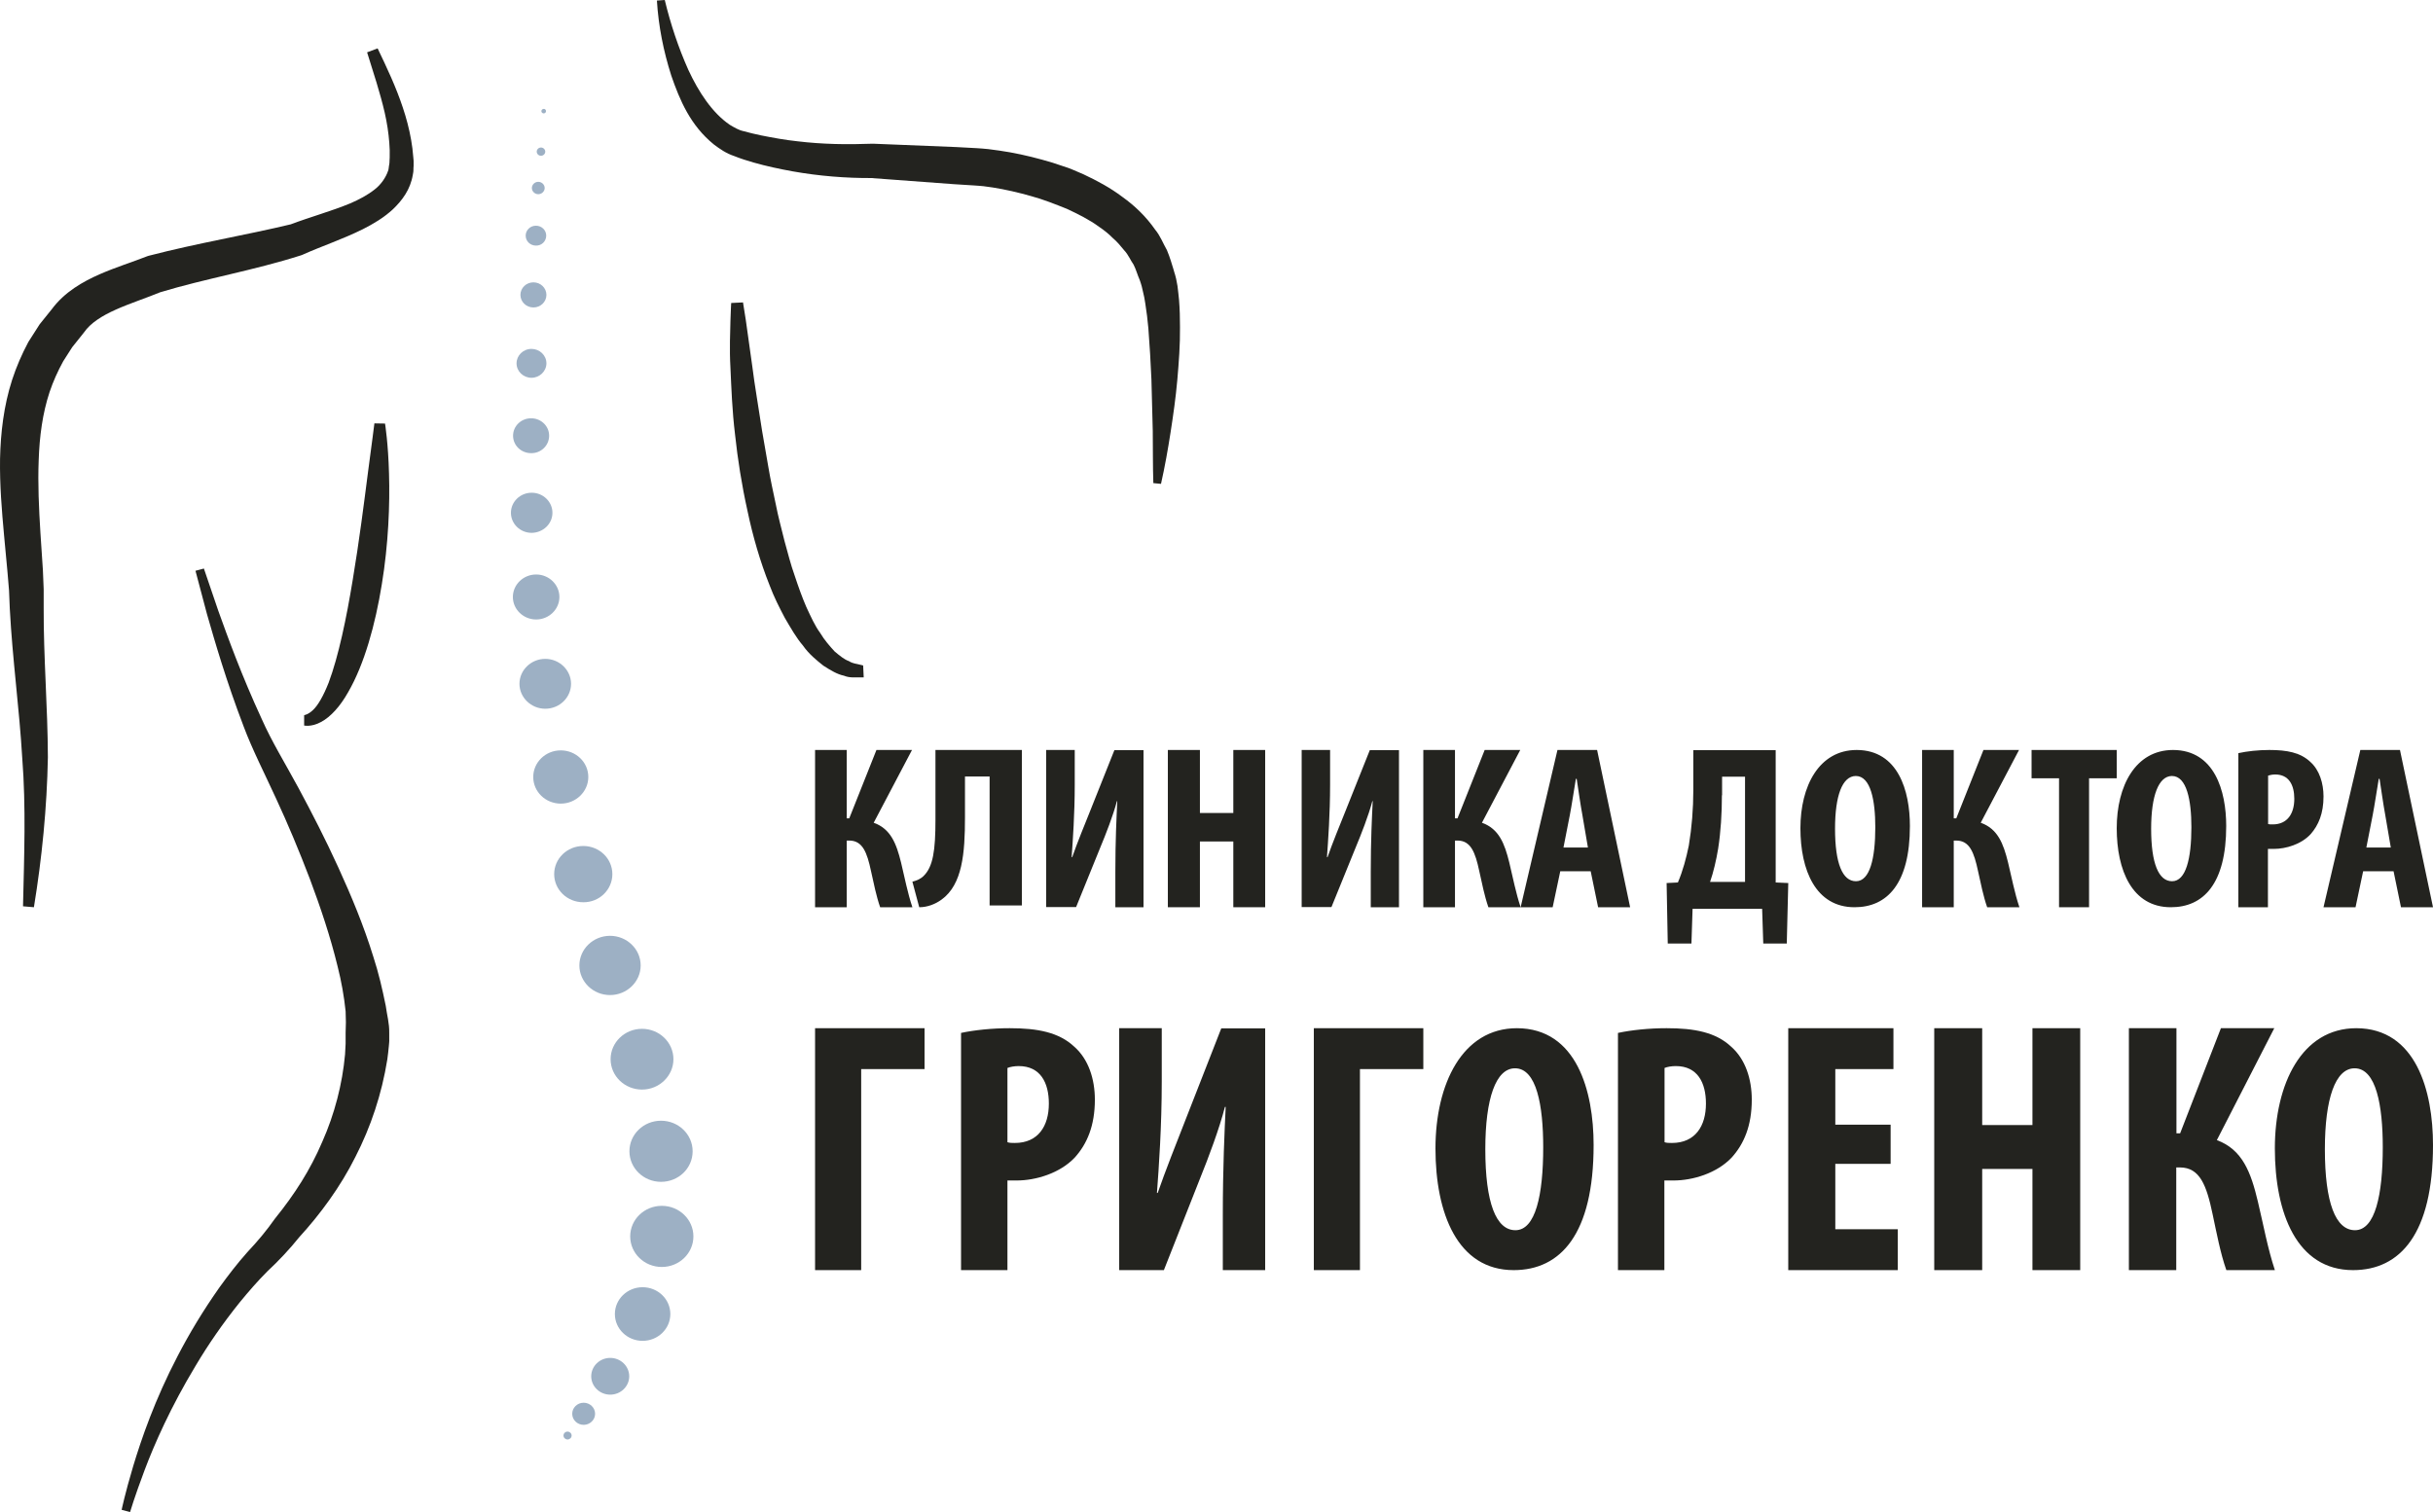
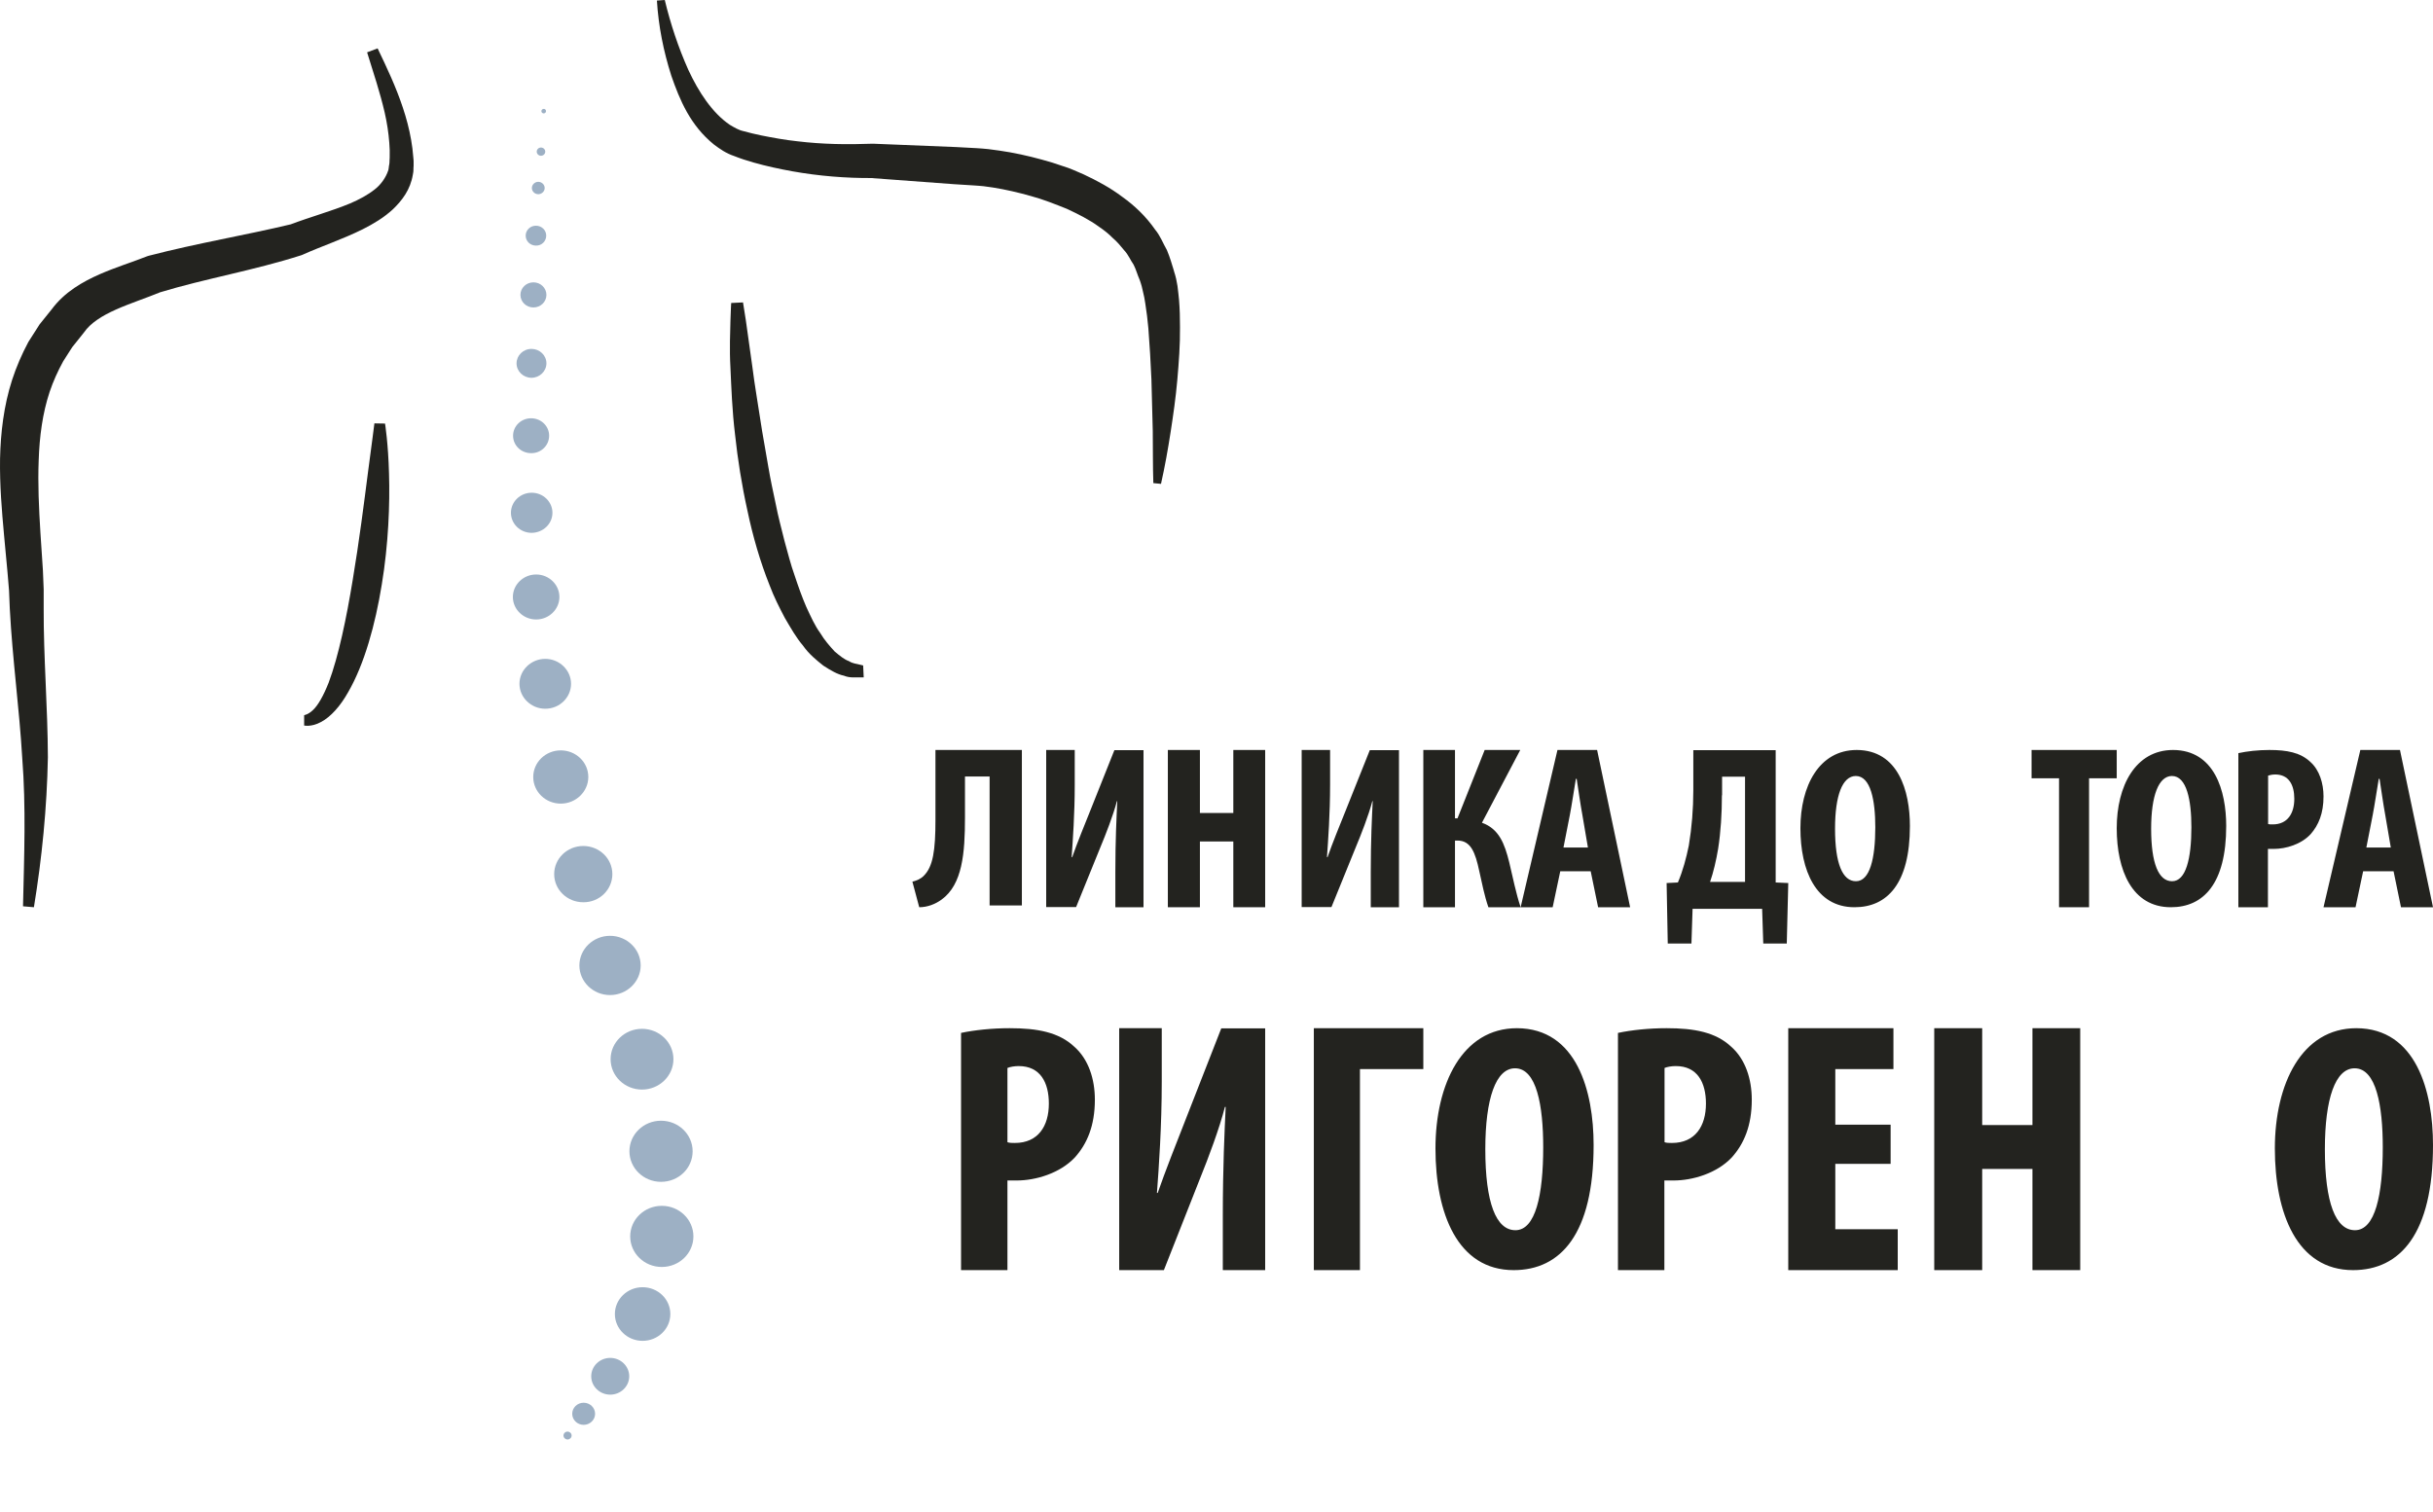
<svg xmlns="http://www.w3.org/2000/svg" width="148" height="92" viewBox="0 0 148 92" fill="none">
  <path d="M22.971 2.944C23.53 4.111 24.089 5.288 24.508 6.558C24.718 7.186 24.892 7.838 25.009 8.513C25.067 8.844 25.113 9.187 25.137 9.531L25.16 9.782V9.851V9.976V10.102C25.137 10.285 25.172 10.377 25.113 10.628C24.962 11.543 24.461 12.195 23.903 12.732C23.332 13.258 22.703 13.624 22.075 13.944C20.829 14.562 19.549 14.985 18.431 15.488L18.408 15.499L18.315 15.534C15.416 16.46 12.482 16.951 9.735 17.786L9.851 17.741C8.85 18.152 7.884 18.461 7.046 18.838C6.196 19.216 5.498 19.662 5.113 20.222L5.032 20.325L4.392 21.125L3.844 21.983C3.518 22.577 3.239 23.195 3.018 23.847C2.587 25.15 2.401 26.557 2.354 27.997C2.296 29.438 2.366 30.913 2.459 32.422L2.61 34.698L2.657 35.853V37.008C2.645 39.981 2.901 43.011 2.913 46.075C2.855 49.163 2.552 52.204 2.063 55.2L1.4 55.143C1.47 52.113 1.586 49.094 1.353 46.121C1.179 43.137 0.759 40.129 0.596 37.042L0.55 35.933L0.457 34.824L0.247 32.571C0.108 31.05 -0.021 29.507 0.003 27.917C0.038 26.339 0.224 24.704 0.736 23.115C0.992 22.326 1.33 21.548 1.726 20.805L2.413 19.73L3.204 18.747L3.123 18.85C3.926 17.752 5.055 17.134 6.056 16.689C7.081 16.243 8.059 15.945 8.955 15.591L9.025 15.568L9.071 15.556C12.017 14.79 14.939 14.31 17.744 13.636L17.628 13.67C18.932 13.178 20.166 12.847 21.295 12.378C21.854 12.138 22.366 11.863 22.785 11.532C23.192 11.223 23.483 10.765 23.6 10.411C23.646 10.354 23.646 10.125 23.681 9.988L23.693 9.874V9.839C23.693 9.954 23.693 9.851 23.693 9.874V9.816L23.705 9.588C23.716 9.29 23.705 8.982 23.681 8.684C23.635 8.078 23.542 7.472 23.402 6.855C23.123 5.643 22.715 4.419 22.331 3.184L22.971 2.944Z" fill="#23231F" />
  <path d="M40.438 0C40.788 1.456 41.267 2.9 41.873 4.254C42.491 5.586 43.319 6.861 44.393 7.594C44.661 7.752 44.941 7.921 45.221 7.978C45.571 8.079 45.932 8.158 46.294 8.237C47.029 8.384 47.775 8.519 48.522 8.598C50.026 8.779 51.542 8.802 53.047 8.745H53.082H53.14L58.167 8.948L59.427 9.016L59.742 9.038C59.929 9.05 59.975 9.061 60.115 9.072L60.792 9.163C61.667 9.287 62.53 9.479 63.393 9.716C63.824 9.828 64.244 9.964 64.664 10.111C65.096 10.235 65.504 10.438 65.912 10.607C66.729 10.991 67.533 11.419 68.28 11.984C69.038 12.525 69.726 13.191 70.274 13.981C70.578 14.342 70.753 14.816 70.986 15.222C71.172 15.662 71.301 16.125 71.441 16.576L71.382 16.407C71.546 16.881 71.569 17.084 71.627 17.4C71.662 17.693 71.697 17.975 71.721 18.246C71.767 18.81 71.779 19.352 71.779 19.894C71.791 20.977 71.709 22.049 71.616 23.121C71.522 24.193 71.371 25.242 71.207 26.303C71.044 27.352 70.858 28.402 70.624 29.44L70.158 29.395C70.123 28.334 70.135 27.285 70.123 26.224L70.041 23.076C69.995 22.038 69.936 21 69.855 19.973C69.808 19.465 69.75 18.957 69.668 18.461C69.633 18.212 69.586 17.975 69.528 17.75C69.493 17.547 69.4 17.231 69.388 17.208L69.33 17.039C69.19 16.723 69.108 16.396 68.956 16.102C68.758 15.82 68.641 15.504 68.397 15.245C68.175 14.974 67.965 14.714 67.685 14.477C67.44 14.229 67.16 14.004 66.857 13.8C66.274 13.371 65.597 13.033 64.897 12.706C64.186 12.424 63.463 12.13 62.705 11.927C61.947 11.713 61.177 11.532 60.395 11.408L59.824 11.329L59.579 11.307L59.264 11.284L58.004 11.205L52.989 10.833H53.082C51.449 10.844 49.816 10.709 48.218 10.426C47.413 10.28 46.62 10.111 45.827 9.885C45.431 9.772 45.046 9.648 44.649 9.49C44.171 9.332 43.786 9.061 43.425 8.79C41.99 7.628 41.348 6.082 40.835 4.604C40.357 3.103 40.054 1.58 39.96 0.034L40.438 0Z" fill="#23231F" />
-   <path d="M12.403 34.592C12.403 34.592 12.717 35.526 13.276 37.155C13.857 38.773 14.695 41.096 15.928 43.762C16.522 45.106 17.336 46.427 18.162 47.953C18.977 49.468 19.803 51.074 20.582 52.783C21.362 54.491 22.118 56.291 22.711 58.216C23.025 59.173 23.258 60.175 23.468 61.212C23.537 61.747 23.689 62.26 23.677 62.841V63.262C23.689 63.285 23.665 63.524 23.654 63.649C23.63 63.923 23.595 64.196 23.561 64.458C23.223 66.565 22.56 68.559 21.618 70.392C20.71 72.215 19.453 73.912 18.209 75.268C17.639 75.985 16.917 76.748 16.277 77.341C15.672 77.944 15.114 78.594 14.59 79.231C13.543 80.53 12.647 81.84 11.903 83.093C10.39 85.599 9.401 87.843 8.796 89.449C8.191 91.055 7.912 92 7.912 92L7.4 91.864C7.4 91.864 7.598 90.895 8.098 89.221C8.599 87.558 9.413 85.177 10.809 82.501C11.507 81.156 12.345 79.755 13.357 78.32C13.869 77.614 14.416 76.896 15.044 76.19C15.684 75.507 16.184 74.915 16.731 74.14C17.918 72.671 18.872 71.19 19.605 69.47C20.349 67.796 20.826 65.962 20.989 64.162L21.024 63.501V62.841C21.047 62.431 21.047 61.975 21.024 61.531C20.931 60.631 20.768 59.708 20.536 58.797C20.093 56.974 19.488 55.186 18.849 53.478C18.197 51.769 17.511 50.129 16.801 48.602C16.114 47.099 15.347 45.607 14.823 44.206C13.753 41.404 13.066 39.023 12.589 37.36C12.147 35.686 11.891 34.729 11.891 34.729L12.403 34.592Z" fill="#23231F" />
  <path d="M45.198 18.4C45.198 18.4 45.255 18.792 45.367 19.471C45.468 20.15 45.604 21.117 45.761 22.279C45.84 22.855 45.919 23.488 46.032 24.144C46.133 24.8 46.245 25.503 46.358 26.216C46.482 26.93 46.606 27.666 46.741 28.426C46.865 29.174 47.034 29.934 47.191 30.682C47.338 31.442 47.54 32.179 47.721 32.915C47.923 33.641 48.103 34.366 48.34 35.022C48.565 35.701 48.79 36.334 49.049 36.933C49.319 37.508 49.567 38.072 49.883 38.498C50.164 38.97 50.479 39.315 50.772 39.638C51.087 39.903 51.369 40.133 51.639 40.225C51.887 40.386 52.123 40.386 52.27 40.432C52.427 40.467 52.506 40.489 52.506 40.489L52.54 41.215C52.54 41.215 52.427 41.215 52.225 41.215C52.022 41.203 51.695 41.261 51.335 41.111C50.941 41.031 50.547 40.8 50.085 40.501C49.68 40.179 49.207 39.799 48.846 39.281C48.43 38.797 48.103 38.21 47.743 37.6C47.416 36.979 47.079 36.323 46.809 35.597C46.245 34.182 45.795 32.639 45.468 31.074C45.12 29.508 44.872 27.931 44.714 26.446C44.534 24.962 44.489 23.58 44.433 22.383C44.365 21.186 44.421 20.196 44.433 19.517C44.455 18.826 44.478 18.435 44.478 18.435L45.198 18.4Z" fill="#23231F" />
  <path d="M23.422 25.772C23.422 25.772 23.618 26.984 23.664 28.824C23.722 30.665 23.629 33.124 23.225 35.559C22.832 37.995 22.162 40.419 21.18 42.111C20.707 42.957 20.118 43.62 19.529 43.929C18.928 44.26 18.477 44.135 18.501 44.146V43.517C18.501 43.506 18.732 43.494 19.032 43.208C19.344 42.922 19.679 42.328 19.991 41.539C20.591 39.938 21.077 37.606 21.458 35.273C21.851 32.929 22.151 30.551 22.382 28.756C22.624 26.961 22.775 25.76 22.775 25.76L23.422 25.772Z" fill="#23231F" />
-   <path d="M51.507 45.632V49.79H51.661L53.314 45.632H55.477L53.147 50.059C54.181 50.428 54.526 51.322 54.812 52.484C55.037 53.412 55.204 54.317 55.501 55.2H53.54C53.302 54.519 53.147 53.736 52.981 52.987C52.743 51.869 52.47 51.143 51.661 51.143H51.507V55.2H49.581V45.632H51.507Z" fill="#23231F" />
  <path d="M62.161 45.643V55.09H60.198V47.244H58.7V49.738C58.7 51.912 58.545 53.821 57.273 54.737C56.892 55.013 56.416 55.2 55.917 55.2L55.501 53.644C55.739 53.589 56 53.479 56.179 53.302C56.761 52.739 56.904 51.735 56.904 49.892V45.632H62.161V45.643Z" fill="#23231F" />
  <path d="M65.377 45.644V47.754C65.377 49.518 65.259 51.159 65.188 52.152H65.224C65.507 51.326 66.016 50.087 66.311 49.35L67.788 45.644H69.56V55.2H67.847V53.046C67.847 51.125 67.918 49.719 67.965 48.747H67.942C67.717 49.607 67.268 50.757 66.937 51.55L65.46 55.189H63.64V45.632H65.377V45.644Z" fill="#23231F" />
  <path d="M72.991 45.632V49.466H75.023V45.632H76.961V55.2H75.023V51.199H72.991V55.2H71.041V45.632H72.991Z" fill="#23231F" />
  <path d="M80.91 45.644V47.754C80.91 49.518 80.791 51.159 80.72 52.152H80.756C81.04 51.326 81.549 50.087 81.845 49.35L83.325 45.644H85.101V55.2H83.384V53.046C83.384 51.125 83.455 49.719 83.503 48.747H83.479C83.254 49.607 82.804 50.757 82.472 51.55L80.993 55.189H79.181V45.632H80.91V45.644Z" fill="#23231F" />
  <path d="M88.507 45.632V49.79H88.661L90.313 45.632H92.477L90.147 50.059C91.181 50.428 91.526 51.322 91.811 52.484C92.037 53.412 92.204 54.317 92.501 55.2H90.539C90.302 54.519 90.147 53.736 89.981 52.987C89.743 51.869 89.469 51.143 88.661 51.143H88.507V55.2H86.581V45.632H88.507Z" fill="#23231F" />
  <path d="M94.912 53.01L94.449 55.2H92.501L94.741 45.632H97.152L99.161 55.2H97.213L96.762 53.01H94.912ZM96.592 51.556L96.251 49.556C96.141 48.974 96.007 48.024 95.91 47.387H95.861C95.752 48.024 95.606 49.019 95.496 49.578L95.106 51.568H96.592V51.556Z" fill="#23231F" />
  <path d="M108.015 45.632V53.694L108.781 53.728L108.69 57.408H107.26L107.191 55.297H102.96L102.891 57.408H101.45L101.381 53.728L102.067 53.694C102.376 52.96 102.571 52.226 102.731 51.447C102.914 50.34 103.005 49.212 103.005 48.082V45.644H108.015V45.632ZM104.744 48.387C104.744 49.494 104.675 50.611 104.515 51.639C104.401 52.328 104.229 53.073 104.023 53.66H106.151V47.258H104.755V48.387H104.744Z" fill="#23231F" />
  <path d="M116.18 50.258C116.18 53.782 114.785 55.2 112.814 55.2C110.451 55.2 109.52 52.953 109.52 50.389C109.52 47.836 110.647 45.632 112.948 45.632C115.47 45.643 116.18 48.12 116.18 50.258ZM111.626 50.422C111.626 52.538 112.079 53.618 112.899 53.618C113.744 53.618 114.075 52.233 114.075 50.334C114.075 48.698 113.793 47.214 112.887 47.214C112.067 47.225 111.626 48.414 111.626 50.422Z" fill="#23231F" />
-   <path d="M118.847 45.632V49.79H119.002L120.654 45.632H122.818L120.488 50.059C121.522 50.428 121.867 51.322 122.152 52.484C122.378 53.412 122.544 54.317 122.841 55.2H120.88C120.642 54.519 120.488 53.736 120.321 52.987C120.084 51.869 119.81 51.143 119.002 51.143H118.847V55.2H116.922V45.632H118.847Z" fill="#23231F" />
  <path d="M125.252 47.354H123.581V45.632H128.761V47.354H127.078V55.2H125.252V47.354Z" fill="#23231F" />
  <path d="M135.421 50.258C135.421 53.782 134.025 55.2 132.054 55.2C129.692 55.2 128.761 52.953 128.761 50.389C128.761 47.836 129.887 45.632 132.189 45.632C134.711 45.643 135.421 48.12 135.421 50.258ZM130.855 50.422C130.855 52.538 131.308 53.618 132.128 53.618C132.973 53.618 133.303 52.233 133.303 50.334C133.303 48.698 133.022 47.214 132.116 47.214C131.308 47.225 130.855 48.414 130.855 50.422Z" fill="#23231F" />
  <path d="M136.171 45.822C136.68 45.71 137.363 45.632 138.046 45.632C139.119 45.632 139.942 45.788 140.549 46.367C141.091 46.856 141.34 47.657 141.34 48.458C141.34 49.493 141.037 50.205 140.56 50.75C139.986 51.373 139.054 51.651 138.317 51.651H137.959V55.2H136.16V45.822H136.171ZM137.959 50.138C138.035 50.16 138.132 50.16 138.252 50.16C139.151 50.16 139.563 49.493 139.563 48.603C139.563 47.769 139.238 47.123 138.403 47.123C138.241 47.123 138.078 47.157 137.97 47.19V50.138H137.959Z" fill="#23231F" />
  <path d="M143.751 53.01L143.288 55.2H141.34L143.58 45.632H145.991L148 55.2H146.052L145.601 53.01H143.751ZM145.431 51.556L145.09 49.556C144.981 48.974 144.847 48.024 144.749 47.387H144.701C144.591 48.024 144.445 49.019 144.335 49.578L143.946 51.568H145.431V51.556Z" fill="#23231F" />
-   <path d="M56.241 62.56V65.048H52.386V77.28H49.581V62.56H56.241Z" fill="#23231F" />
  <path d="M58.472 62.845C59.271 62.674 60.35 62.56 61.418 62.56C63.093 62.56 64.409 62.8 65.353 63.69C66.219 64.454 66.601 65.664 66.601 66.907C66.601 68.493 66.129 69.6 65.376 70.433C64.465 71.392 63.003 71.826 61.845 71.826H61.283V77.28H58.461V62.845H58.472ZM61.283 69.498C61.418 69.543 61.564 69.543 61.733 69.543C63.15 69.543 63.802 68.516 63.802 67.147C63.802 65.869 63.284 64.865 61.969 64.865C61.71 64.865 61.452 64.91 61.283 64.979V69.498Z" fill="#23231F" />
  <path d="M70.67 62.56V65.813C70.67 68.517 70.494 71.048 70.377 72.583H70.424C70.857 71.323 71.619 69.399 72.064 68.265L74.29 62.571H76.961V77.28H74.384V73.958C74.384 71.014 74.489 68.826 74.559 67.348H74.513C74.173 68.677 73.505 70.453 73.013 71.667L70.799 77.28H68.081V62.56H70.67Z" fill="#23231F" />
  <path d="M86.581 62.56V65.048H82.726V77.28H79.921V62.56H86.581Z" fill="#23231F" />
  <path d="M96.94 69.668C96.94 75.086 94.935 77.28 92.078 77.28C88.661 77.28 87.32 73.821 87.32 69.881C87.32 65.952 88.953 62.56 92.276 62.56C95.914 62.571 96.94 66.388 96.94 69.668ZM90.352 69.925C90.352 73.183 91.005 74.851 92.183 74.851C93.407 74.851 93.874 72.713 93.874 69.802C93.874 67.284 93.477 65 92.16 65C90.993 65 90.352 66.836 90.352 69.925Z" fill="#23231F" />
  <path d="M98.433 62.845C99.231 62.674 100.31 62.56 101.378 62.56C103.054 62.56 104.369 62.8 105.313 63.69C106.179 64.454 106.561 65.664 106.561 66.907C106.561 68.493 106.089 69.6 105.336 70.433C104.425 71.392 102.964 71.826 101.806 71.826H101.244V77.28H98.421V62.845H98.433ZM101.255 69.498C101.39 69.543 101.536 69.543 101.704 69.543C103.121 69.543 103.773 68.516 103.773 67.147C103.773 65.869 103.256 64.865 101.941 64.865C101.682 64.865 101.423 64.91 101.255 64.979V69.498Z" fill="#23231F" />
  <path d="M115.007 70.814H111.642V74.792H115.44V77.28H108.78V62.56H115.178V65.048H111.642V68.43H115.007V70.814Z" fill="#23231F" />
  <path d="M120.577 62.56V68.453H123.634V62.56H126.54V77.28H123.634V71.124H120.577V77.28H117.66V62.56H120.577Z" fill="#23231F" />
-   <path d="M132.394 62.56V68.957H132.618L135.099 62.56H138.345L134.852 69.37C136.405 69.943 136.922 71.319 137.346 73.107C137.687 74.528 137.934 75.927 138.381 77.28H135.429C135.064 76.237 134.84 75.033 134.593 73.875C134.229 72.144 133.829 71.032 132.606 71.032H132.382V77.28H129.501V62.56H132.394Z" fill="#23231F" />
  <path d="M148 69.668C148 75.086 145.994 77.28 143.137 77.28C139.721 77.28 138.38 73.821 138.38 69.881C138.38 65.952 140.012 62.56 143.336 62.56C146.974 62.571 148 66.388 148 69.668ZM141.423 69.925C141.423 73.183 142.076 74.851 143.254 74.851C144.478 74.851 144.945 72.713 144.945 69.802C144.945 67.284 144.548 65 143.231 65C142.065 65 141.423 66.836 141.423 69.925Z" fill="#23231F" />
  <path d="M33.215 6.762C33.215 6.842 33.145 6.899 33.074 6.899C32.991 6.899 32.932 6.831 32.932 6.762C32.932 6.682 33.003 6.625 33.074 6.625C33.145 6.614 33.215 6.682 33.215 6.762ZM33.168 9.227C33.168 9.09 33.05 8.976 32.909 8.976C32.767 8.976 32.649 9.09 32.649 9.227C32.649 9.364 32.767 9.478 32.909 9.478C33.05 9.478 33.168 9.364 33.168 9.227ZM33.133 11.44C33.133 11.235 32.956 11.063 32.743 11.063C32.531 11.063 32.354 11.235 32.354 11.44C32.354 11.645 32.531 11.816 32.743 11.816C32.956 11.816 33.133 11.645 33.133 11.44ZM33.227 14.338C33.227 13.996 32.944 13.733 32.602 13.733C32.248 13.733 31.977 14.007 31.977 14.338C31.977 14.68 32.26 14.943 32.602 14.943C32.944 14.954 33.227 14.68 33.227 14.338ZM33.239 17.943C33.239 17.521 32.885 17.179 32.449 17.179C32.012 17.179 31.658 17.521 31.658 17.943C31.658 18.365 32.012 18.707 32.449 18.707C32.885 18.707 33.239 18.365 33.239 17.943ZM33.239 22.107C33.239 21.617 32.826 21.229 32.331 21.229C31.823 21.229 31.422 21.628 31.422 22.107C31.422 22.598 31.835 22.986 32.331 22.986C32.826 22.986 33.239 22.587 33.239 22.107ZM33.404 26.511C33.404 25.918 32.909 25.45 32.307 25.45C31.694 25.45 31.21 25.93 31.21 26.511C31.21 27.105 31.706 27.572 32.307 27.572C32.909 27.584 33.404 27.105 33.404 26.511ZM33.605 31.2C33.605 30.527 33.038 29.98 32.343 29.98C31.646 29.98 31.08 30.527 31.08 31.2C31.08 31.874 31.646 32.421 32.343 32.421C33.038 32.41 33.605 31.874 33.605 31.2ZM34.029 36.323C34.029 35.57 33.392 34.954 32.614 34.954C31.835 34.954 31.198 35.57 31.198 36.323C31.198 37.076 31.835 37.692 32.614 37.692C33.392 37.692 34.029 37.076 34.029 36.323ZM34.737 41.605C34.737 40.773 34.029 40.088 33.168 40.088C32.307 40.088 31.599 40.773 31.599 41.605C31.599 42.438 32.307 43.123 33.168 43.123C34.041 43.123 34.737 42.438 34.737 41.605ZM35.787 47.276C35.787 46.374 35.032 45.656 34.112 45.656C33.18 45.656 32.437 46.386 32.437 47.276C32.437 48.177 33.192 48.896 34.112 48.896C35.032 48.896 35.787 48.166 35.787 47.276ZM37.25 53.186C37.25 52.239 36.459 51.474 35.48 51.474C34.501 51.474 33.711 52.239 33.711 53.186C33.711 54.133 34.501 54.897 35.48 54.897C36.459 54.908 37.25 54.133 37.25 53.186ZM38.972 58.742C38.972 57.749 38.134 56.939 37.108 56.939C36.082 56.939 35.244 57.749 35.244 58.742C35.244 59.734 36.082 60.544 37.108 60.544C38.134 60.544 38.972 59.734 38.972 58.742ZM40.965 64.446C40.965 63.42 40.104 62.598 39.054 62.598C37.993 62.598 37.143 63.431 37.143 64.446C37.143 65.473 38.005 66.295 39.054 66.295C40.104 66.295 40.965 65.462 40.965 64.446ZM42.133 70.048C42.133 69.022 41.272 68.189 40.21 68.189C39.149 68.189 38.288 69.022 38.288 70.048C38.288 71.075 39.149 71.908 40.21 71.908C41.272 71.908 42.133 71.087 42.133 70.048ZM42.18 75.228C42.18 74.201 41.319 73.368 40.258 73.368C39.196 73.368 38.335 74.201 38.335 75.228C38.335 76.255 39.196 77.088 40.258 77.088C41.319 77.088 42.18 76.255 42.18 75.228ZM34.772 87.344C34.772 87.207 34.654 87.105 34.525 87.105C34.383 87.105 34.277 87.219 34.277 87.344C34.277 87.481 34.395 87.584 34.525 87.584C34.654 87.584 34.772 87.481 34.772 87.344ZM36.2 86.021C36.2 85.644 35.881 85.348 35.504 85.348C35.114 85.348 34.808 85.656 34.808 86.021C34.808 86.397 35.126 86.694 35.504 86.694C35.881 86.694 36.2 86.397 36.2 86.021ZM40.777 79.951C40.777 79.05 40.022 78.32 39.09 78.32C38.158 78.32 37.403 79.05 37.403 79.951C37.403 80.853 38.158 81.583 39.09 81.583C40.022 81.583 40.777 80.853 40.777 79.951ZM38.276 83.739C38.276 83.123 37.757 82.621 37.12 82.621C36.483 82.621 35.964 83.123 35.964 83.739C35.964 84.355 36.483 84.857 37.12 84.857C37.757 84.857 38.276 84.355 38.276 83.739Z" fill="#9DB0C4" />
</svg>